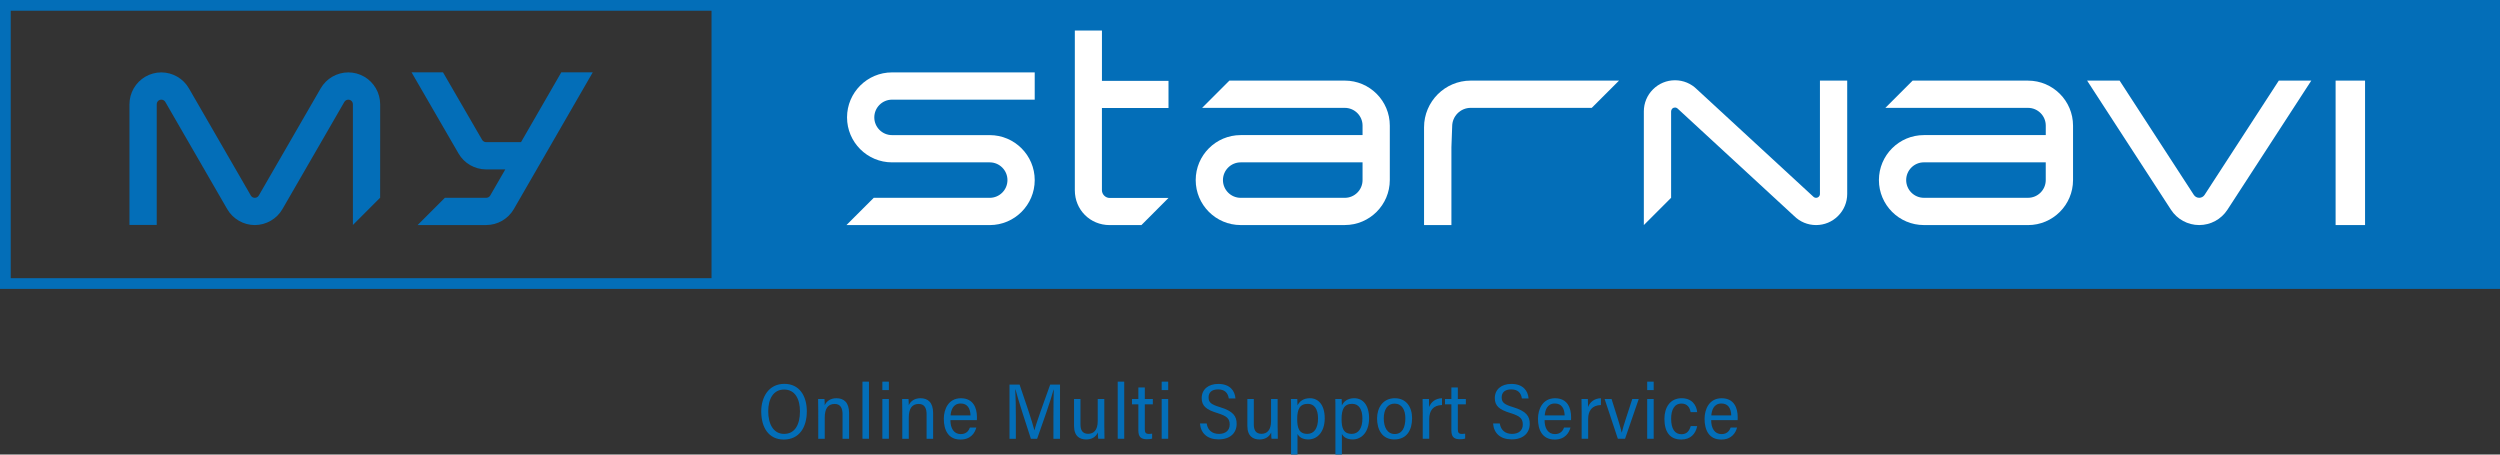
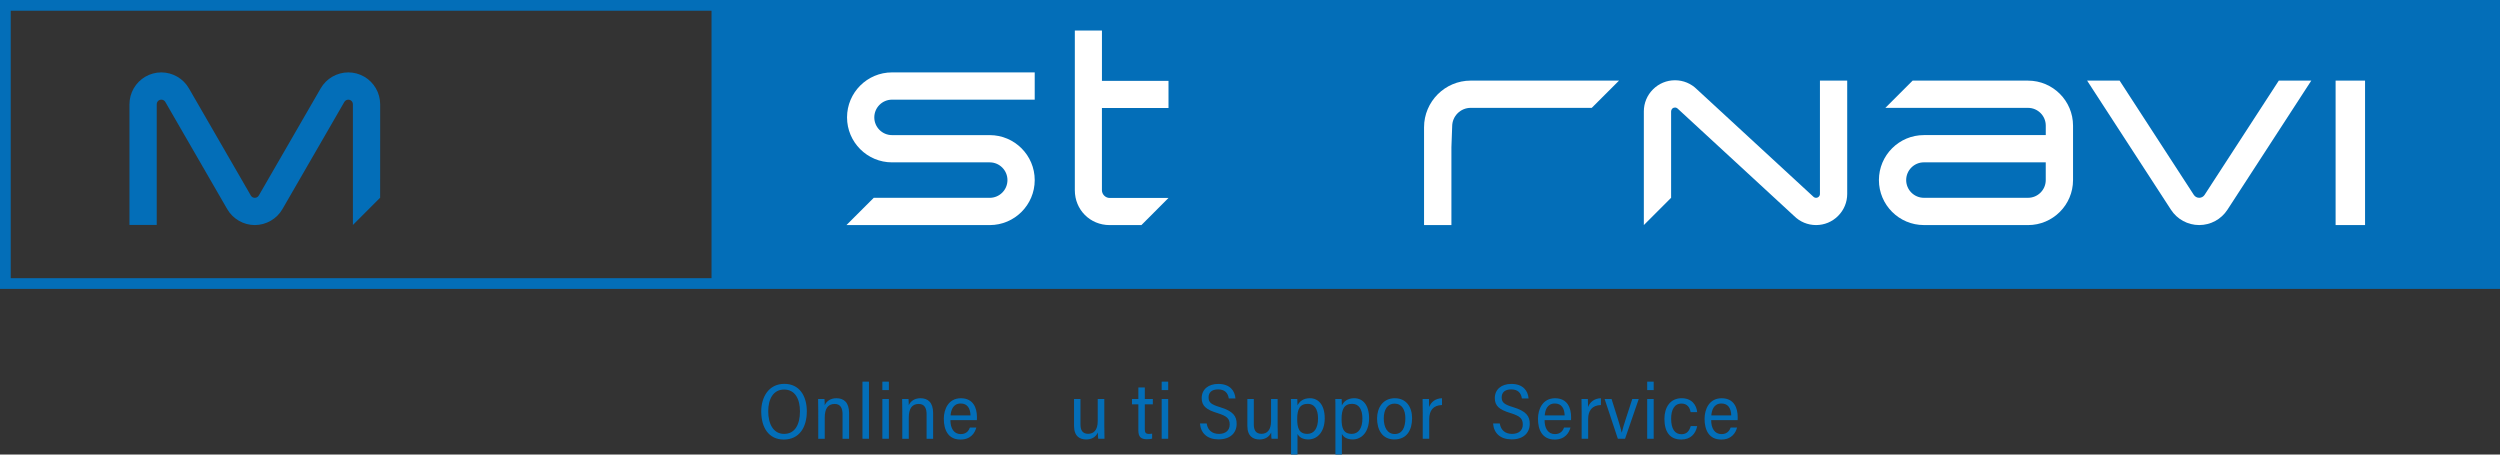
<svg xmlns="http://www.w3.org/2000/svg" version="1.1" id="レイヤー_1" x="0px" y="0px" viewBox="0 0 1181 214.71" style="enable-background:new 0 0 1181 214.71;" xml:space="preserve">
  <rect x="0" y="0" width="1181" height="214.71" fill="#333333" stroke="none" />
  <style type="text/css">
	.st0{fill:#036EB8;}
	.st1{fill:#FFFFFF;}
</style>
  <g>
    <path class="st0" d="M336.12,5.06v126.36H5.06V5.06H336.12 M1181,136.47V0H0v136.47H1181z" />
  </g>
  <g>
    <path class="st0" d="M120.37,106.32c-5.36-0.01-10.35-2.89-13.03-7.53L78.1,48.16c-0.39-0.67-1.11-1.09-1.89-1.09   c-0.38,0-0.75,0.1-1.08,0.29c-0.67,0.38-1.09,1.11-1.09,1.89l0,57.01H61.16V49.25c0-5.36,2.88-10.35,7.52-13.03   c2.29-1.32,4.89-2.02,7.51-2.02c5.37,0,10.37,2.88,13.05,7.53l29.25,50.64c0.39,0.67,1.11,1.08,1.88,1.08   c0.78,0,1.5-0.42,1.88-1.08l29.25-50.64c2.68-4.64,7.68-7.53,13.05-7.53c2.63,0,5.22,0.7,7.51,2.02c4.64,2.68,7.52,7.67,7.53,13.03   l-0.01,44.14l-12.87,12.88V49.25c0-0.78-0.42-1.5-1.08-1.88c-0.33-0.19-0.7-0.29-1.08-0.29c-0.78,0-1.5,0.42-1.89,1.09   l-29.25,50.63C130.73,103.43,125.74,106.31,120.37,106.32L120.37,106.32z" />
-     <path class="st0" d="M197.28,106.32l12.88-12.88h19.55c0.77,0,1.5-0.42,1.88-1.09l7.11-12.32h-9.07   c-5.36-0.01-10.36-2.89-13.03-7.53l-22.18-38.32h14.86l18.47,31.88c0.39,0.67,1.11,1.09,1.89,1.09h16.49l19.02-32.97h14.86   l-37.28,64.6c-2.68,4.64-7.67,7.52-13.03,7.53H197.28z" />
  </g>
  <g>
    <g>
      <path class="st1" d="M908.85,106.32c-11.72,0-21.25-9.53-21.25-21.25s9.53-21.25,21.25-21.25h57.57v-4.49    c0-4.62-3.76-8.37-8.37-8.37l-67.41,0l12.88-12.87h54.53c11.71,0,21.25,9.53,21.25,21.25v25.74c0,11.72-9.53,21.25-21.25,21.25    H908.85z M908.85,76.69c-4.62,0-8.37,3.76-8.37,8.38c0,4.62,3.76,8.37,8.37,8.37h49.19c4.62,0,8.37-3.76,8.37-8.37v-8.38H908.85z" />
      <rect x="1103.34" y="38.08" class="st1" width="13.91" height="68.24" />
      <path class="st1" d="M857.91,106.32c-3.93,0-7.62-1.53-10.4-4.31l-54.92-50.64c-0.38-0.38-0.84-0.57-1.33-0.57    c-0.49,0-0.95,0.19-1.3,0.54c-0.34,0.34-0.53,0.8-0.53,1.29v40.81l-12.88,12.88V52.63c0-3.93,1.53-7.62,4.31-10.4    c2.78-2.78,6.47-4.31,10.4-4.31s7.62,1.53,10.4,4.31l54.92,50.64c0.38,0.38,0.84,0.57,1.33,0.57c0.49,0,0.95-0.19,1.3-0.54    c0.34-0.34,0.53-0.8,0.53-1.29V38.08h12.88v53.53c0,3.93-1.53,7.62-4.31,10.39C865.53,104.79,861.84,106.32,857.91,106.32z" />
      <path class="st1" d="M1038.9,106.32c-5.41-0.01-10.4-2.72-13.34-7.25l-39.61-60.99h15.35l35.06,53.98    c0.56,0.86,1.51,1.38,2.55,1.38c1.03,0,1.98-0.52,2.54-1.38l35.06-53.98h15.35l-39.61,60.99    C1049.3,103.61,1044.31,106.31,1038.9,106.32L1038.9,106.32z" />
    </g>
    <g>
-       <path class="st1" d="M586.1,106.32c-11.72,0-21.25-9.53-21.25-21.25s9.53-21.25,21.25-21.25h57.57v-4.48    c0-4.62-3.76-8.38-8.38-8.38h-67.41l12.88-12.88l54.53,0c11.72,0,21.25,9.53,21.25,21.25v25.73c0,11.72-9.53,21.25-21.25,21.25    H586.1z M586.1,76.7c-4.62,0-8.38,3.76-8.38,8.37c0,4.62,3.76,8.38,8.38,8.38h49.19c4.62,0,8.38-3.76,8.38-8.38V76.7H586.1z" />
      <path class="st1" d="M672.72,106.32V60.13c0-12.16,9.89-22.05,22.05-22.05h70.06l-12.88,12.87l-57.18,0    c-4.83,0-8.76,3.93-8.76,8.76l-0.36,9.82l0,36.78H672.72z" />
      <path class="st1" d="M399.87,106.32l12.88-12.87h54.8c4.62,0,8.37-3.76,8.37-8.38c0-4.62-3.76-8.37-8.37-8.37h-46.16    c-11.72,0-21.25-9.53-21.25-21.25c0-11.72,9.53-21.25,21.25-21.25l67.41,0v12.88h-67.41c-4.62,0-8.37,3.76-8.37,8.38    s3.76,8.37,8.37,8.37l46.16,0c11.72,0,21.25,9.53,21.25,21.25s-9.53,21.25-21.25,21.25H399.87z" />
      <path class="st1" d="M552,51.02V38.21h-31.44v-23.8h-12.81V89.9c0,9.21,7.22,16.43,16.43,16.43h15.02L552,93.51h-27.83    c-1.93,0-3.62-1.69-3.62-3.62V51.02H552z" />
    </g>
  </g>
  <g>
    <path class="st0" d="M381.14,194.32c0,7.35-3.41,13.32-10.9,13.32c-7.07,0-10.63-5.63-10.63-13.3c0-6.7,3.48-13.01,10.93-13.01   C377.59,181.34,381.14,186.95,381.14,194.32z M362.91,194.29c0,6,2.43,10.68,7.5,10.68c5.25,0,7.49-4.61,7.49-10.62   c0-5.84-2.29-10.33-7.48-10.33C365.21,184.01,362.91,188.62,362.91,194.29z" />
    <path class="st0" d="M386.54,194.37c0-3.91-0.04-5.08-0.07-5.88h3.01c0.05,0.36,0.14,2.16,0.11,2.94c0.78-1.68,2.46-3.31,5.54-3.31   c3.48,0,5.98,1.96,5.98,7.04v12.12h-3.09v-11.64c0-2.73-0.92-4.82-3.72-4.82c-3.35,0-4.69,2.49-4.69,6.43v10.04h-3.07V194.37z" />
    <path class="st0" d="M407.43,207.27v-26.98h3.07v26.98H407.43z" />
    <path class="st0" d="M416.83,180.29h3.07v3.99h-3.07V180.29z M416.83,188.49h3.07v18.78h-3.07V188.49z" />
    <path class="st0" d="M426.24,194.37c0-3.91-0.04-5.08-0.07-5.88h3.01c0.05,0.36,0.14,2.16,0.11,2.94c0.78-1.68,2.46-3.31,5.54-3.31   c3.48,0,5.98,1.96,5.98,7.04v12.12h-3.09v-11.64c0-2.73-0.92-4.82-3.72-4.82c-3.35,0-4.69,2.49-4.69,6.43v10.04h-3.07V194.37z" />
    <path class="st0" d="M448.98,198.47c-0.02,3.76,1.58,6.6,4.89,6.6c3.02,0,3.95-2.12,4.31-3.1h3.03c-0.62,2.34-2.45,5.67-7.48,5.67   c-5.88,0-7.87-4.63-7.87-9.81c0-4.61,2.26-9.7,8.05-9.7c5.89,0,7.6,4.59,7.6,8.93c0,0.1-0.01,1.31-0.03,1.42H448.98z    M458.47,196.22c-0.1-3.2-1.38-5.61-4.64-5.61c-3.72,0-4.6,3.37-4.77,5.61H458.47z" />
-     <path class="st0" d="M497.65,196.38c0-4.73,0.05-9.61,0.16-12.31h-0.1c-1.21,4.59-5.13,15.87-7.77,23.21h-2.95   c-1.99-6.13-6.02-18.37-7.26-23.26h-0.13c0.2,2.96,0.29,8.67,0.29,13.07v10.19h-3v-25.58h4.77c2.66,7.57,6.09,18.01,6.98,21.53   h0.06c0.51-2.45,4.62-13.91,7.4-21.53h4.65v25.58h-3.11V196.38z" />
    <path class="st0" d="M521.69,201.96c0,2.35,0.04,4.41,0.07,5.31h-2.97c-0.11-0.52-0.15-1.67-0.16-2.99   c-0.85,2.02-2.76,3.32-5.51,3.32c-2.94,0-5.75-1.41-5.75-6.47v-12.65h3.05v12.05c0,2.43,0.78,4.4,3.62,4.4   c2.68,0,4.52-1.81,4.52-5.95v-10.5h3.11V201.96z" />
-     <path class="st0" d="M528.01,207.27v-26.98h3.07v26.98H528.01z" />
    <path class="st0" d="M534.75,188.49h3.01v-5.46h3.05v5.46h3.79v2.52h-3.79v11.75c0,1.57,0.39,2.23,2,2.23   c0.52,0,1.05-0.05,1.46-0.12v2.31c-0.73,0.26-1.8,0.32-2.46,0.32c-2.73,0-4.05-1.04-4.05-4.16v-12.33h-3.01V188.49z" />
    <path class="st0" d="M548.78,180.29h3.07v3.99h-3.07V180.29z M548.78,188.49h3.07v18.78h-3.07V188.49z" />
    <path class="st0" d="M570.04,200.05c0.5,3.32,2.74,4.92,5.78,4.92c3.07,0,5.09-1.57,5.09-4.42c0-2.83-1.34-4.03-5.82-5.42   c-5.36-1.63-7.4-3.41-7.4-7.08c0-4.06,3.07-6.69,7.82-6.69c5.51,0,7.85,3.24,8.12,6.86h-3.15c-0.39-2.61-1.89-4.27-5.06-4.27   c-3,0-4.49,1.46-4.49,3.81c0,2.4,1.33,3.35,5.43,4.59c6.3,1.91,7.83,4.33,7.83,7.85c0,4.25-2.94,7.36-8.52,7.36   c-5.31,0-8.44-2.85-8.8-7.51H570.04z" />
    <path class="st0" d="M603.57,201.96c0,2.35,0.04,4.41,0.07,5.31h-2.97c-0.11-0.52-0.15-1.67-0.16-2.99   c-0.85,2.02-2.76,3.32-5.51,3.32c-2.94,0-5.75-1.41-5.75-6.47v-12.65h3.05v12.05c0,2.43,0.78,4.4,3.62,4.4   c2.68,0,4.52-1.81,4.52-5.95v-10.5h3.11V201.96z" />
    <path class="st0" d="M612.94,205.01v9.7h-3.05v-20.69c0-2.57,0.01-4.37-0.06-5.53h3.01c0.05,0.64,0.09,1.98,0.1,3.03   c0.92-1.91,2.76-3.4,5.85-3.4c4.08,0,7.01,3.24,7.01,9.46c0,6.32-3.36,10.01-7.77,10.01C615.31,207.58,613.75,206.49,612.94,205.01   z M622.64,197.67c0-4.52-1.82-6.9-4.83-6.9c-3.86,0-5.01,2.65-5.01,7.17c0,4.14,0.79,7.02,4.81,7.02   C620.77,204.96,622.64,202.34,622.64,197.67z" />
    <path class="st0" d="M633.9,205.01v9.7h-3.05v-20.69c0-2.57,0.01-4.37-0.06-5.53h3.01c0.05,0.64,0.09,1.98,0.1,3.03   c0.92-1.91,2.76-3.4,5.85-3.4c4.08,0,7.01,3.24,7.01,9.46c0,6.32-3.36,10.01-7.77,10.01C636.27,207.58,634.71,206.49,633.9,205.01z    M643.6,197.67c0-4.52-1.82-6.9-4.83-6.9c-3.86,0-5.01,2.65-5.01,7.17c0,4.14,0.79,7.02,4.81,7.02   C641.73,204.96,643.6,202.34,643.6,197.67z" />
    <path class="st0" d="M667.07,197.57c0,5.44-2.38,10.02-8.39,10.02c-5.84,0-8.15-4.77-8.15-9.93c0-4.93,2.7-9.54,8.38-9.54   C664.23,188.12,667.07,192.16,667.07,197.57z M653.69,197.63c0,4.33,1.76,7.4,5.17,7.4c3.52,0,5.03-3.01,5.03-7.45   c0-4.08-1.7-6.91-5.13-6.91C655.43,190.68,653.69,193.54,653.69,197.63z" />
    <path class="st0" d="M672.1,194.86c0-2.99-0.02-5.45-0.07-6.38h3.01c0.06,0.89,0.08,2.08,0.08,3.81c0.88-2.33,2.95-4.11,6.08-4.16   v3.2c-4.22,0.15-6.03,2.64-6.03,6.69v9.24h-3.07V194.86z" />
-     <path class="st0" d="M682.62,188.49h3.01v-5.46h3.05v5.46h3.79v2.52h-3.79v11.75c0,1.57,0.39,2.23,2,2.23   c0.52,0,1.05-0.05,1.46-0.12v2.31c-0.73,0.26-1.8,0.32-2.46,0.32c-2.73,0-4.05-1.04-4.05-4.16v-12.33h-3.01V188.49z" />
    <path class="st0" d="M708.5,200.05c0.5,3.32,2.74,4.92,5.78,4.92c3.07,0,5.09-1.57,5.09-4.42c0-2.83-1.34-4.03-5.82-5.42   c-5.36-1.63-7.4-3.41-7.4-7.08c0-4.06,3.07-6.69,7.82-6.69c5.51,0,7.85,3.24,8.12,6.86h-3.15c-0.39-2.61-1.89-4.27-5.06-4.27   c-3,0-4.49,1.46-4.49,3.81c0,2.4,1.33,3.35,5.43,4.59c6.3,1.91,7.83,4.33,7.83,7.85c0,4.25-2.94,7.36-8.52,7.36   c-5.31,0-8.44-2.85-8.8-7.51H708.5z" />
    <path class="st0" d="M729.66,198.47c-0.02,3.76,1.58,6.6,4.89,6.6c3.02,0,3.95-2.12,4.31-3.1h3.03c-0.62,2.34-2.45,5.67-7.48,5.67   c-5.88,0-7.87-4.63-7.87-9.81c0-4.61,2.26-9.7,8.05-9.7c5.89,0,7.6,4.59,7.6,8.93c0,0.1-0.01,1.31-0.03,1.42H729.66z    M739.14,196.22c-0.1-3.2-1.38-5.61-4.64-5.61c-3.72,0-4.6,3.37-4.77,5.61H739.14z" />
    <path class="st0" d="M747.17,194.86c0-2.99-0.02-5.45-0.07-6.38h3.01c0.06,0.89,0.08,2.08,0.08,3.81c0.88-2.33,2.95-4.11,6.08-4.16   v3.2c-4.22,0.15-6.03,2.64-6.03,6.69v9.24h-3.07V194.86z" />
    <path class="st0" d="M761.3,188.49c2.54,7.96,4.22,13.23,4.79,15.86h0.04c0.4-2.2,3.64-11.69,4.96-15.86h3.05l-6.47,18.78h-3.4   l-6.24-18.78H761.3z" />
    <path class="st0" d="M778.13,180.29h3.07v3.99h-3.07V180.29z M778.13,188.49h3.07v18.78h-3.07V188.49z" />
    <path class="st0" d="M801.76,201.28c-0.76,3.67-3.08,6.35-7.55,6.35c-5.28,0-7.94-3.5-7.94-9.78c0-5.41,2.73-9.73,8.13-9.73   c5,0,7.07,3.45,7.34,6.56h-3.1c-0.36-2.13-1.55-4.03-4.3-4.03c-3.41,0-4.9,2.99-4.9,7.15c0,4.81,1.74,7.33,4.87,7.33   c2.6,0,3.72-1.61,4.38-3.84H801.76z" />
    <path class="st0" d="M808.36,198.47c-0.02,3.76,1.58,6.6,4.89,6.6c3.02,0,3.95-2.12,4.31-3.1h3.03c-0.62,2.34-2.45,5.67-7.48,5.67   c-5.88,0-7.87-4.63-7.87-9.81c0-4.61,2.26-9.7,8.05-9.7c5.89,0,7.6,4.59,7.6,8.93c0,0.1-0.01,1.31-0.03,1.42H808.36z    M817.84,196.22c-0.1-3.2-1.38-5.61-4.64-5.61c-3.72,0-4.6,3.37-4.77,5.61H817.84z" />
  </g>
</svg>